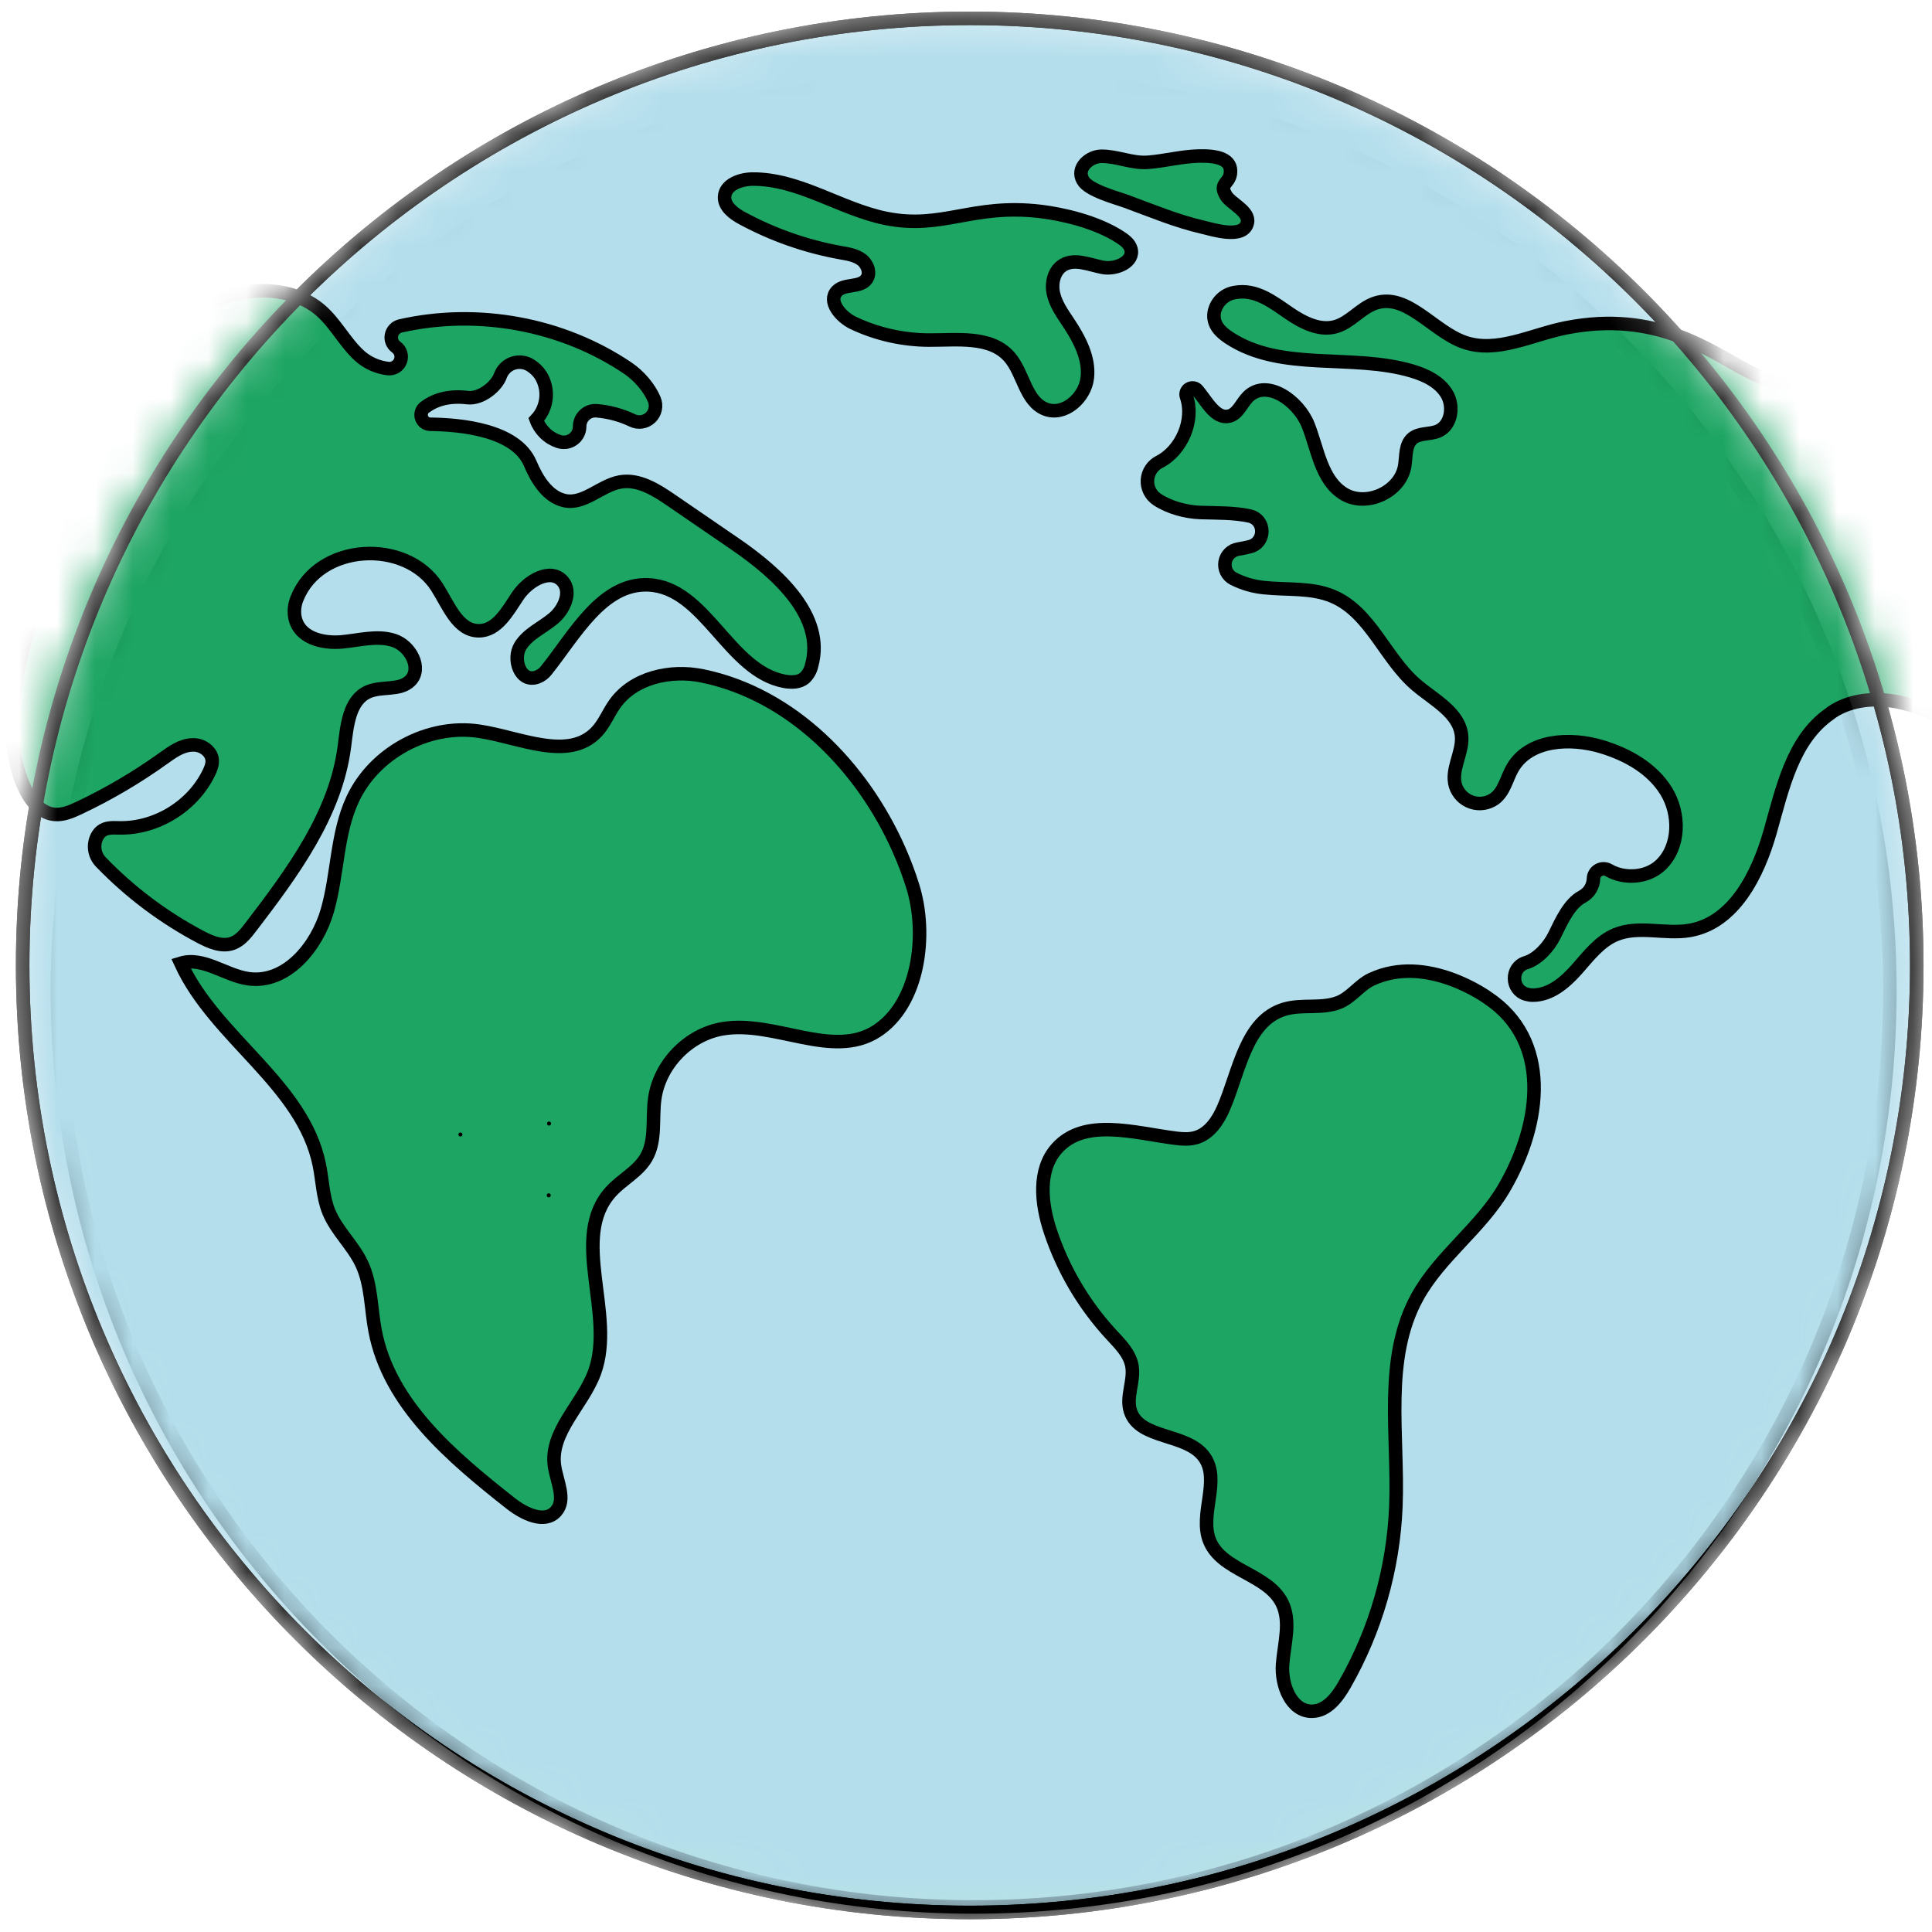
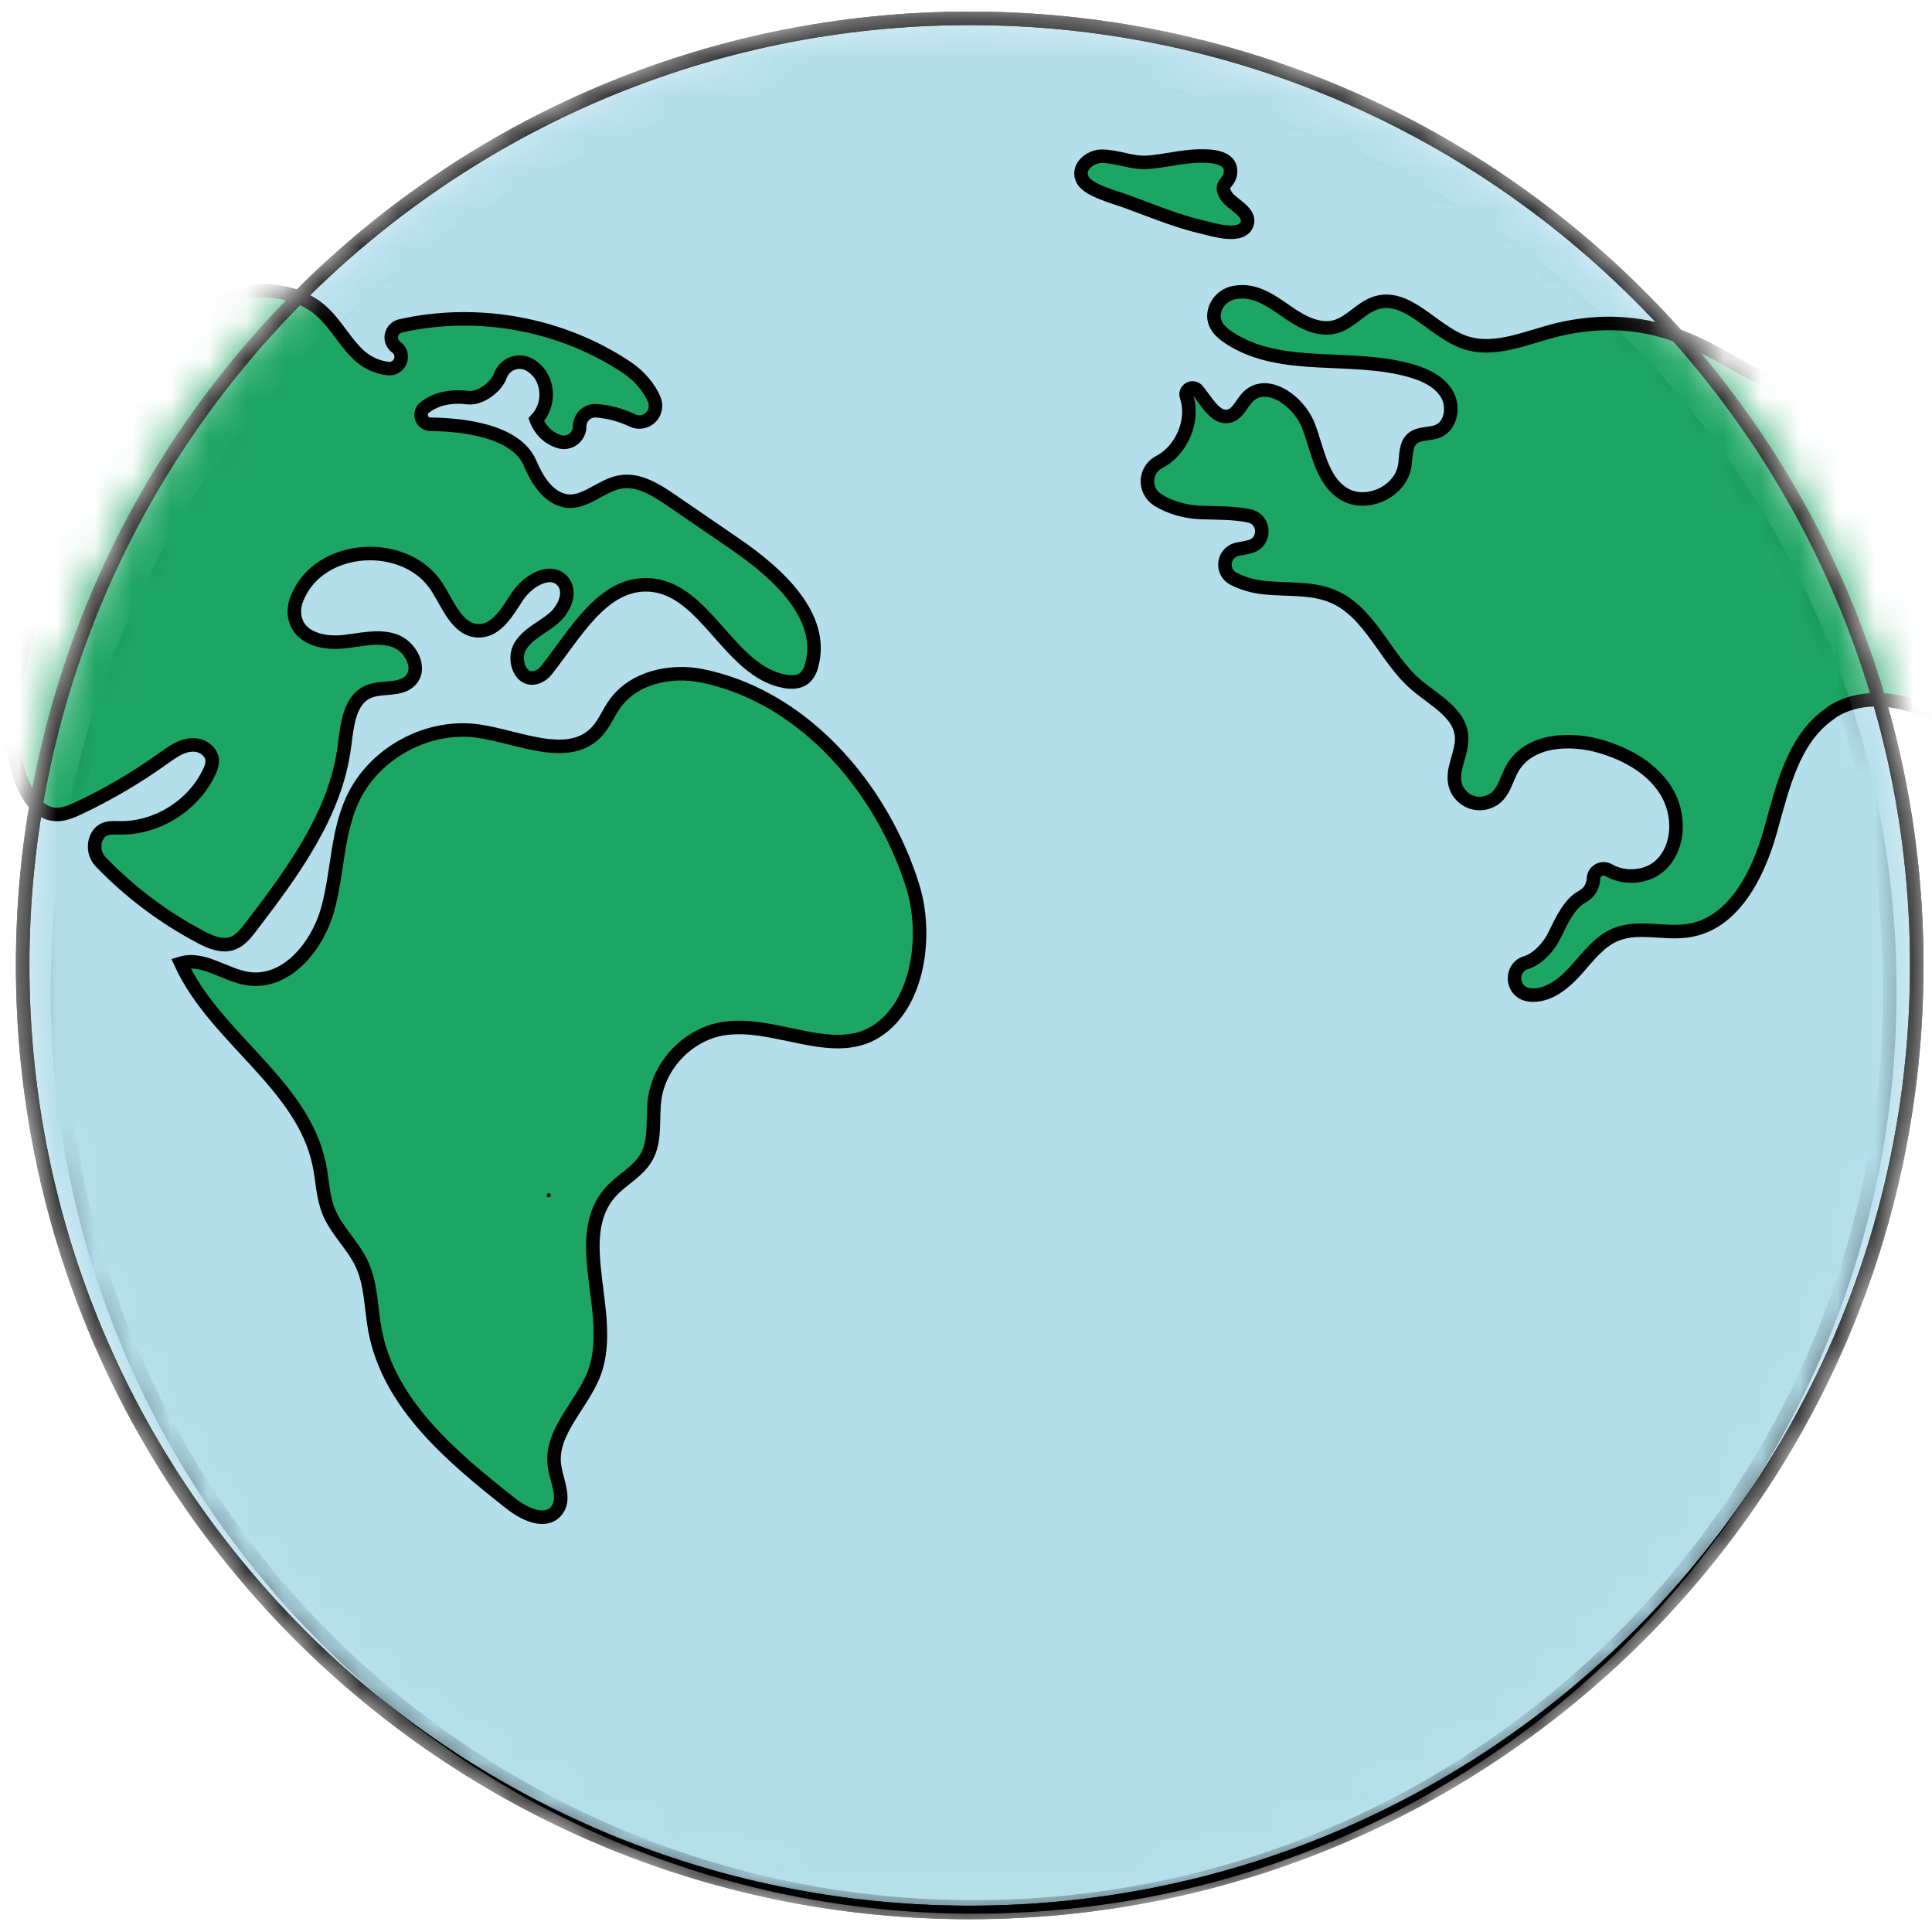
<svg xmlns="http://www.w3.org/2000/svg" width="51" height="51" viewBox="0 0 51 51" fill="none">
  <path d="M25.702 50.338C39.059 50.338 49.887 39.51 49.887 26.153C49.887 12.797 39.059 1.969 25.702 1.969C12.345 1.969 1.518 12.797 1.518 26.153C1.518 39.51 12.345 50.338 25.702 50.338Z" fill="#C0EAD6" stroke="black" stroke-width="0.357" stroke-linecap="round" stroke-linejoin="round" />
  <mask id="mask0_521_32506" style="mask-type:alpha" maskUnits="userSpaceOnUse" x="0" y="0" width="51" height="51">
    <path d="M25.596 50.484C39.403 50.484 50.596 39.291 50.596 25.484C50.596 11.677 39.403 0.484 25.596 0.484C11.789 0.484 0.596 11.677 0.596 25.484C0.596 39.291 11.789 50.484 25.596 50.484Z" fill="#B4DEEC" stroke="black" stroke-width="0.357" stroke-miterlimit="10" />
  </mask>
  <g mask="url(#mask0_521_32506)">
    <path d="M25.598 50.484C39.405 50.484 50.598 39.291 50.598 25.484C50.598 11.677 39.405 0.484 25.598 0.484C11.79 0.484 0.598 11.677 0.598 25.484C0.598 39.291 11.79 50.484 25.598 50.484Z" fill="#B4DEEC" stroke="black" stroke-width="0.357" stroke-miterlimit="10" />
-     <path d="M39.274 26.342C40.941 27.454 40.716 29.618 39.71 31.352C39.092 32.418 38.008 33.157 37.414 34.236C36.51 35.876 36.921 37.888 36.848 39.76C36.781 41.413 36.318 43.026 35.498 44.463C35.305 44.802 35.028 45.167 34.638 45.173C34.088 45.182 33.816 44.485 33.857 43.936C33.898 43.388 34.087 42.803 33.841 42.311C33.459 41.547 32.252 41.468 31.931 40.676C31.648 39.977 32.227 39.084 31.794 38.468C31.338 37.819 30.088 38.007 29.841 37.254C29.715 36.871 29.951 36.453 29.88 36.057C29.821 35.729 29.566 35.478 29.34 35.234C28.613 34.448 28.062 33.515 27.725 32.499C27.484 31.771 27.388 30.884 27.9 30.313C28.631 29.498 29.94 29.906 31.027 30.045C31.207 30.068 31.394 30.081 31.568 30.03C31.926 29.926 32.155 29.58 32.302 29.238C32.718 28.266 32.887 26.95 33.898 26.642C34.364 26.5 34.887 26.64 35.34 26.462C35.668 26.334 35.88 26.006 36.197 25.855C37.664 25.161 39.274 26.342 39.274 26.342Z" fill="#1DA563" stroke="black" stroke-width="0.357" stroke-miterlimit="10" />
    <path d="M46.154 9.803C45.127 9.268 43.728 8.186 41.347 8.652C40.439 8.829 39.514 9.341 38.643 9.03C37.816 8.734 37.149 7.731 36.313 7.999C35.922 8.124 35.655 8.51 35.26 8.622C34.839 8.743 34.399 8.52 34.037 8.273C33.601 7.976 33.157 7.618 32.595 7.721C32.459 7.743 32.333 7.806 32.235 7.904C32.137 8.001 32.072 8.126 32.05 8.262C32.008 8.571 32.223 8.772 32.446 8.918C33.827 9.827 35.693 9.323 37.277 9.795C37.639 9.903 38.006 10.081 38.196 10.406C38.386 10.732 38.31 11.229 37.964 11.379C37.745 11.474 37.465 11.42 37.285 11.575C37.089 11.743 37.123 12.046 37.081 12.3C36.968 12.987 36.066 13.4 35.472 13.037C34.879 12.673 34.788 11.871 34.533 11.224C34.277 10.577 33.438 9.985 32.944 10.475C32.772 10.647 32.679 10.929 32.442 10.985C32.09 11.067 31.857 10.599 31.61 10.302C31.584 10.271 31.549 10.25 31.509 10.243C31.47 10.236 31.43 10.243 31.395 10.263C31.36 10.283 31.334 10.315 31.32 10.352C31.306 10.39 31.306 10.431 31.32 10.468C31.535 11.09 31.193 11.889 30.608 12.191C30.518 12.236 30.442 12.303 30.386 12.387C30.33 12.47 30.297 12.567 30.29 12.667C30.284 12.768 30.303 12.868 30.347 12.958C30.391 13.048 30.458 13.125 30.541 13.182C30.864 13.396 31.303 13.516 31.692 13.529C32.111 13.543 32.574 13.531 32.981 13.62C33.413 13.713 33.421 14.322 32.993 14.431C32.892 14.456 32.791 14.477 32.688 14.494C32.602 14.507 32.521 14.547 32.458 14.609C32.396 14.67 32.354 14.75 32.34 14.837C32.325 14.923 32.338 15.012 32.377 15.091C32.416 15.17 32.479 15.234 32.557 15.275C32.808 15.403 33.081 15.483 33.362 15.511C33.976 15.578 34.622 15.502 35.19 15.745C36.179 16.168 36.561 17.371 37.376 18.072C37.853 18.482 38.538 18.815 38.583 19.442C38.615 19.885 38.289 20.32 38.423 20.749C38.456 20.849 38.512 20.939 38.586 21.014C38.66 21.088 38.751 21.144 38.85 21.177C38.95 21.21 39.056 21.219 39.16 21.203C39.264 21.188 39.362 21.148 39.448 21.088C39.713 20.895 39.767 20.553 39.925 20.279C40.36 19.519 41.448 19.459 42.285 19.713C42.958 19.916 43.615 20.285 43.983 20.884C44.352 21.483 44.349 22.343 43.842 22.831C43.484 23.175 42.877 23.212 42.466 22.971C42.425 22.948 42.38 22.935 42.334 22.935C42.288 22.934 42.242 22.946 42.202 22.968C42.161 22.991 42.127 23.023 42.103 23.063C42.079 23.102 42.065 23.147 42.064 23.194C42.061 23.291 42.032 23.386 41.981 23.47C41.93 23.553 41.857 23.621 41.771 23.668C41.424 23.851 41.219 24.313 41.032 24.695C40.879 25.005 40.584 25.321 40.279 25.413C39.874 25.535 39.882 26.127 40.289 26.244C40.346 26.26 40.406 26.269 40.465 26.269C40.928 26.269 41.318 25.932 41.625 25.586C41.932 25.239 42.224 24.848 42.652 24.671C43.258 24.421 43.956 24.672 44.602 24.561C45.77 24.36 46.405 23.094 46.728 21.954C47.052 20.813 47.322 19.525 48.295 18.847C48.295 18.847 49.688 17.61 52.277 19.624C54.865 21.637 54.208 23.692 55.071 23.034C55.934 22.377 54.989 18.678 55.687 18.391C56.386 18.103 59.18 18.294 59.961 16.986C60.742 15.679 60.742 13.706 59.509 11.857C58.276 10.008 60.701 10.255 61.029 9.803C61.358 9.351 60.947 8.734 60.66 8.652C60.372 8.57 58.4 10.46 56.18 10.049C53.961 9.638 51.331 8.077 50.017 9.063C48.702 10.049 47.611 10.56 46.154 9.803Z" fill="#1DA563" stroke="black" stroke-width="0.357" stroke-miterlimit="10" />
-     <path d="M29.589 6.275C29.7 6.349 29.814 6.438 29.852 6.566C29.954 6.91 29.459 7.126 29.107 7.058C28.755 6.99 28.37 6.812 28.063 6.998C27.821 7.145 27.746 7.475 27.808 7.751C27.869 8.027 28.038 8.266 28.195 8.501C28.489 8.944 28.763 9.449 28.702 9.977C28.641 10.505 28.089 10.995 27.595 10.799C27.063 10.588 27.02 9.845 26.641 9.416C26.144 8.855 25.263 8.981 24.514 8.977C23.828 8.973 23.152 8.82 22.531 8.529C22.193 8.37 21.835 7.949 22.098 7.683C22.298 7.48 22.704 7.601 22.872 7.371C22.988 7.212 22.902 6.974 22.746 6.855C22.59 6.736 22.386 6.705 22.193 6.67C21.284 6.507 20.406 6.2 19.594 5.761C19.367 5.638 19.116 5.454 19.127 5.196C19.141 4.873 19.544 4.729 19.868 4.727C21.095 4.719 22.177 5.516 23.378 5.763C24.881 6.07 25.661 5.365 27.476 5.582C28.028 5.649 28.952 5.851 29.589 6.275Z" fill="#1DA563" stroke="black" stroke-width="0.357" stroke-miterlimit="10" />
    <path d="M23.732 22.432C23.871 22.746 23.992 23.067 24.094 23.394C24.491 24.666 24.26 26.501 23.139 27.221C21.973 27.97 20.436 26.923 19.07 27.158C18.164 27.314 17.404 28.103 17.282 29.014C17.212 29.534 17.322 30.102 17.059 30.556C16.842 30.931 16.419 31.134 16.127 31.456C15.024 32.671 16.259 34.691 15.693 36.231C15.378 37.088 14.505 37.799 14.638 38.703C14.698 39.113 14.953 39.586 14.676 39.896C14.377 40.23 13.832 39.962 13.48 39.685C11.926 38.46 10.265 37.066 9.9 35.121C9.789 34.53 9.804 33.902 9.547 33.358C9.316 32.866 8.882 32.487 8.678 31.984C8.52 31.594 8.513 31.162 8.429 30.75C7.996 28.619 5.679 27.405 4.773 25.428C5.368 25.246 5.945 25.75 6.56 25.836C7.555 25.975 8.368 24.995 8.643 24.029C8.918 23.064 8.885 22.011 9.308 21.1C9.878 19.871 11.305 19.102 12.645 19.302C13.723 19.463 15.011 20.109 15.755 19.313C15.954 19.101 16.06 18.819 16.229 18.582C16.725 17.883 17.703 17.669 18.542 17.842C20.906 18.328 22.768 20.251 23.732 22.432Z" fill="#1DA563" stroke="black" stroke-width="0.357" stroke-miterlimit="10" />
    <path d="M13.996 12.234C14.174 12.656 14.455 13.116 14.903 13.215C15.415 13.328 15.852 12.816 16.368 12.723C16.853 12.636 17.316 12.928 17.722 13.207C18.286 13.593 18.849 13.98 19.413 14.366C20.526 15.13 21.788 16.267 21.425 17.568C21.397 17.695 21.331 17.811 21.236 17.9C21.096 18.014 20.897 18.018 20.72 17.987C19.234 17.722 18.625 15.507 17.117 15.439C15.893 15.384 15.17 16.76 14.419 17.698C14.359 17.775 14.28 17.834 14.189 17.87C13.736 18.042 13.519 17.401 13.738 17.05C13.939 16.729 14.314 16.571 14.605 16.329C14.896 16.087 15.101 15.628 14.853 15.343C14.535 14.979 13.935 15.329 13.668 15.731C13.4 16.133 13.119 16.655 12.636 16.651C12.077 16.647 11.836 15.968 11.534 15.496C10.718 14.219 8.417 14.329 7.838 15.804C7.779 15.948 7.759 16.105 7.779 16.259C7.866 16.837 8.504 16.991 9.025 16.944C9.483 16.902 9.955 16.764 10.393 16.904C10.832 17.043 11.153 17.641 10.83 17.968C10.555 18.245 10.074 18.104 9.717 18.263C9.218 18.485 9.162 19.151 9.093 19.694C8.864 21.496 7.721 23.031 6.618 24.474C6.485 24.648 6.34 24.83 6.133 24.903C5.856 25 5.556 24.871 5.296 24.735C4.32 24.22 3.431 23.552 2.665 22.758C2.579 22.67 2.522 22.557 2.504 22.435C2.486 22.314 2.506 22.189 2.563 22.08C2.702 21.823 2.94 21.85 3.158 21.854C4.138 21.87 5.101 21.27 5.52 20.384C5.598 20.22 5.661 20.034 5.512 19.851C5.459 19.789 5.393 19.739 5.318 19.707C5.243 19.675 5.162 19.66 5.08 19.664C4.787 19.672 4.543 19.854 4.309 20.021C3.609 20.523 2.864 20.961 2.085 21.329C1.881 21.425 1.663 21.519 1.438 21.498C1.038 21.461 0.762 21.079 0.608 20.707C0.019 19.288 0.427 17.652 0.866 16.2C1.333 14.65 1.899 13.132 2.559 11.654C2.995 10.68 3.489 9.713 4.23 8.947C4.991 8.161 6.055 7.604 7.146 7.683C7.619 7.718 8.091 7.876 8.452 8.184C8.857 8.529 9.098 9.033 9.491 9.391C9.702 9.58 9.968 9.699 10.25 9.73C10.318 9.736 10.387 9.72 10.445 9.683C10.503 9.646 10.548 9.591 10.571 9.527C10.595 9.462 10.597 9.392 10.577 9.326C10.557 9.26 10.515 9.203 10.46 9.163C10.41 9.128 10.373 9.08 10.35 9.024C10.328 8.968 10.322 8.907 10.334 8.848C10.345 8.789 10.374 8.734 10.416 8.691C10.457 8.648 10.511 8.617 10.569 8.604C12.609 8.142 14.837 8.546 16.572 9.718C16.861 9.913 17.14 10.229 17.272 10.549C17.305 10.629 17.313 10.717 17.295 10.801C17.277 10.886 17.234 10.963 17.172 11.022C17.109 11.082 17.03 11.121 16.945 11.135C16.86 11.149 16.773 11.136 16.695 11.099C16.398 10.957 16.077 10.87 15.749 10.843C15.692 10.838 15.635 10.846 15.581 10.864C15.526 10.883 15.477 10.913 15.435 10.952C15.393 10.991 15.359 11.038 15.336 11.091C15.313 11.143 15.301 11.2 15.301 11.258C15.301 11.324 15.286 11.39 15.255 11.449C15.224 11.509 15.18 11.56 15.126 11.598C15.071 11.637 15.009 11.662 14.943 11.672C14.877 11.681 14.809 11.675 14.746 11.653C14.611 11.608 14.487 11.533 14.385 11.433C14.283 11.333 14.204 11.212 14.155 11.078C14.302 10.922 14.392 10.722 14.413 10.51C14.434 10.297 14.383 10.083 14.27 9.902C14.202 9.801 14.114 9.715 14.012 9.65C13.945 9.605 13.868 9.576 13.787 9.565C13.707 9.554 13.625 9.562 13.548 9.587C13.471 9.612 13.401 9.654 13.342 9.711C13.284 9.767 13.239 9.836 13.211 9.912C13.113 10.196 12.698 10.539 12.341 10.496C11.804 10.432 11.445 10.577 11.214 10.753C11.172 10.785 11.142 10.828 11.127 10.878C11.112 10.928 11.112 10.981 11.129 11.03C11.145 11.079 11.176 11.122 11.218 11.153C11.26 11.183 11.31 11.2 11.362 11.2C12.156 11.208 13.621 11.346 13.996 12.234Z" fill="#1DA563" stroke="black" stroke-width="0.357" stroke-miterlimit="10" />
    <path d="M31.654 4.118C32.145 4.107 32.527 4.203 32.48 4.578C32.445 4.861 32.165 4.838 32.369 5.17C32.497 5.377 32.995 5.583 32.928 5.879C32.827 6.324 32.011 6.058 31.747 5.997C31.055 5.837 30.404 5.563 29.74 5.319C29.46 5.216 28.742 5.032 28.586 4.759C28.4 4.433 28.761 4.128 29.071 4.125C29.494 4.121 29.878 4.317 30.306 4.284C30.758 4.248 31.198 4.128 31.654 4.118Z" fill="#1DA563" stroke="black" stroke-width="0.357" stroke-miterlimit="10" />
    <path d="M25.598 50.484C39.405 50.484 50.598 39.291 50.598 25.484C50.598 11.677 39.405 0.484 25.598 0.484C11.79 0.484 0.598 11.677 0.598 25.484C0.598 39.291 11.79 50.484 25.598 50.484Z" stroke="black" stroke-width="0.357" stroke-miterlimit="10" />
-     <path d="M12.153 30.002C12.183 30.002 12.207 29.978 12.207 29.948C12.207 29.919 12.183 29.895 12.153 29.895C12.124 29.895 12.1 29.919 12.1 29.948C12.1 29.978 12.124 30.002 12.153 30.002Z" fill="black" />
    <path d="M14.485 31.607C14.515 31.607 14.539 31.583 14.539 31.554C14.539 31.524 14.515 31.5 14.485 31.5C14.456 31.5 14.432 31.524 14.432 31.554C14.432 31.583 14.456 31.607 14.485 31.607Z" fill="black" />
-     <path d="M14.493 29.713C14.523 29.713 14.547 29.689 14.547 29.659C14.547 29.63 14.523 29.605 14.493 29.605C14.463 29.605 14.44 29.63 14.44 29.659C14.44 29.689 14.463 29.713 14.493 29.713Z" fill="black" />
  </g>
</svg>